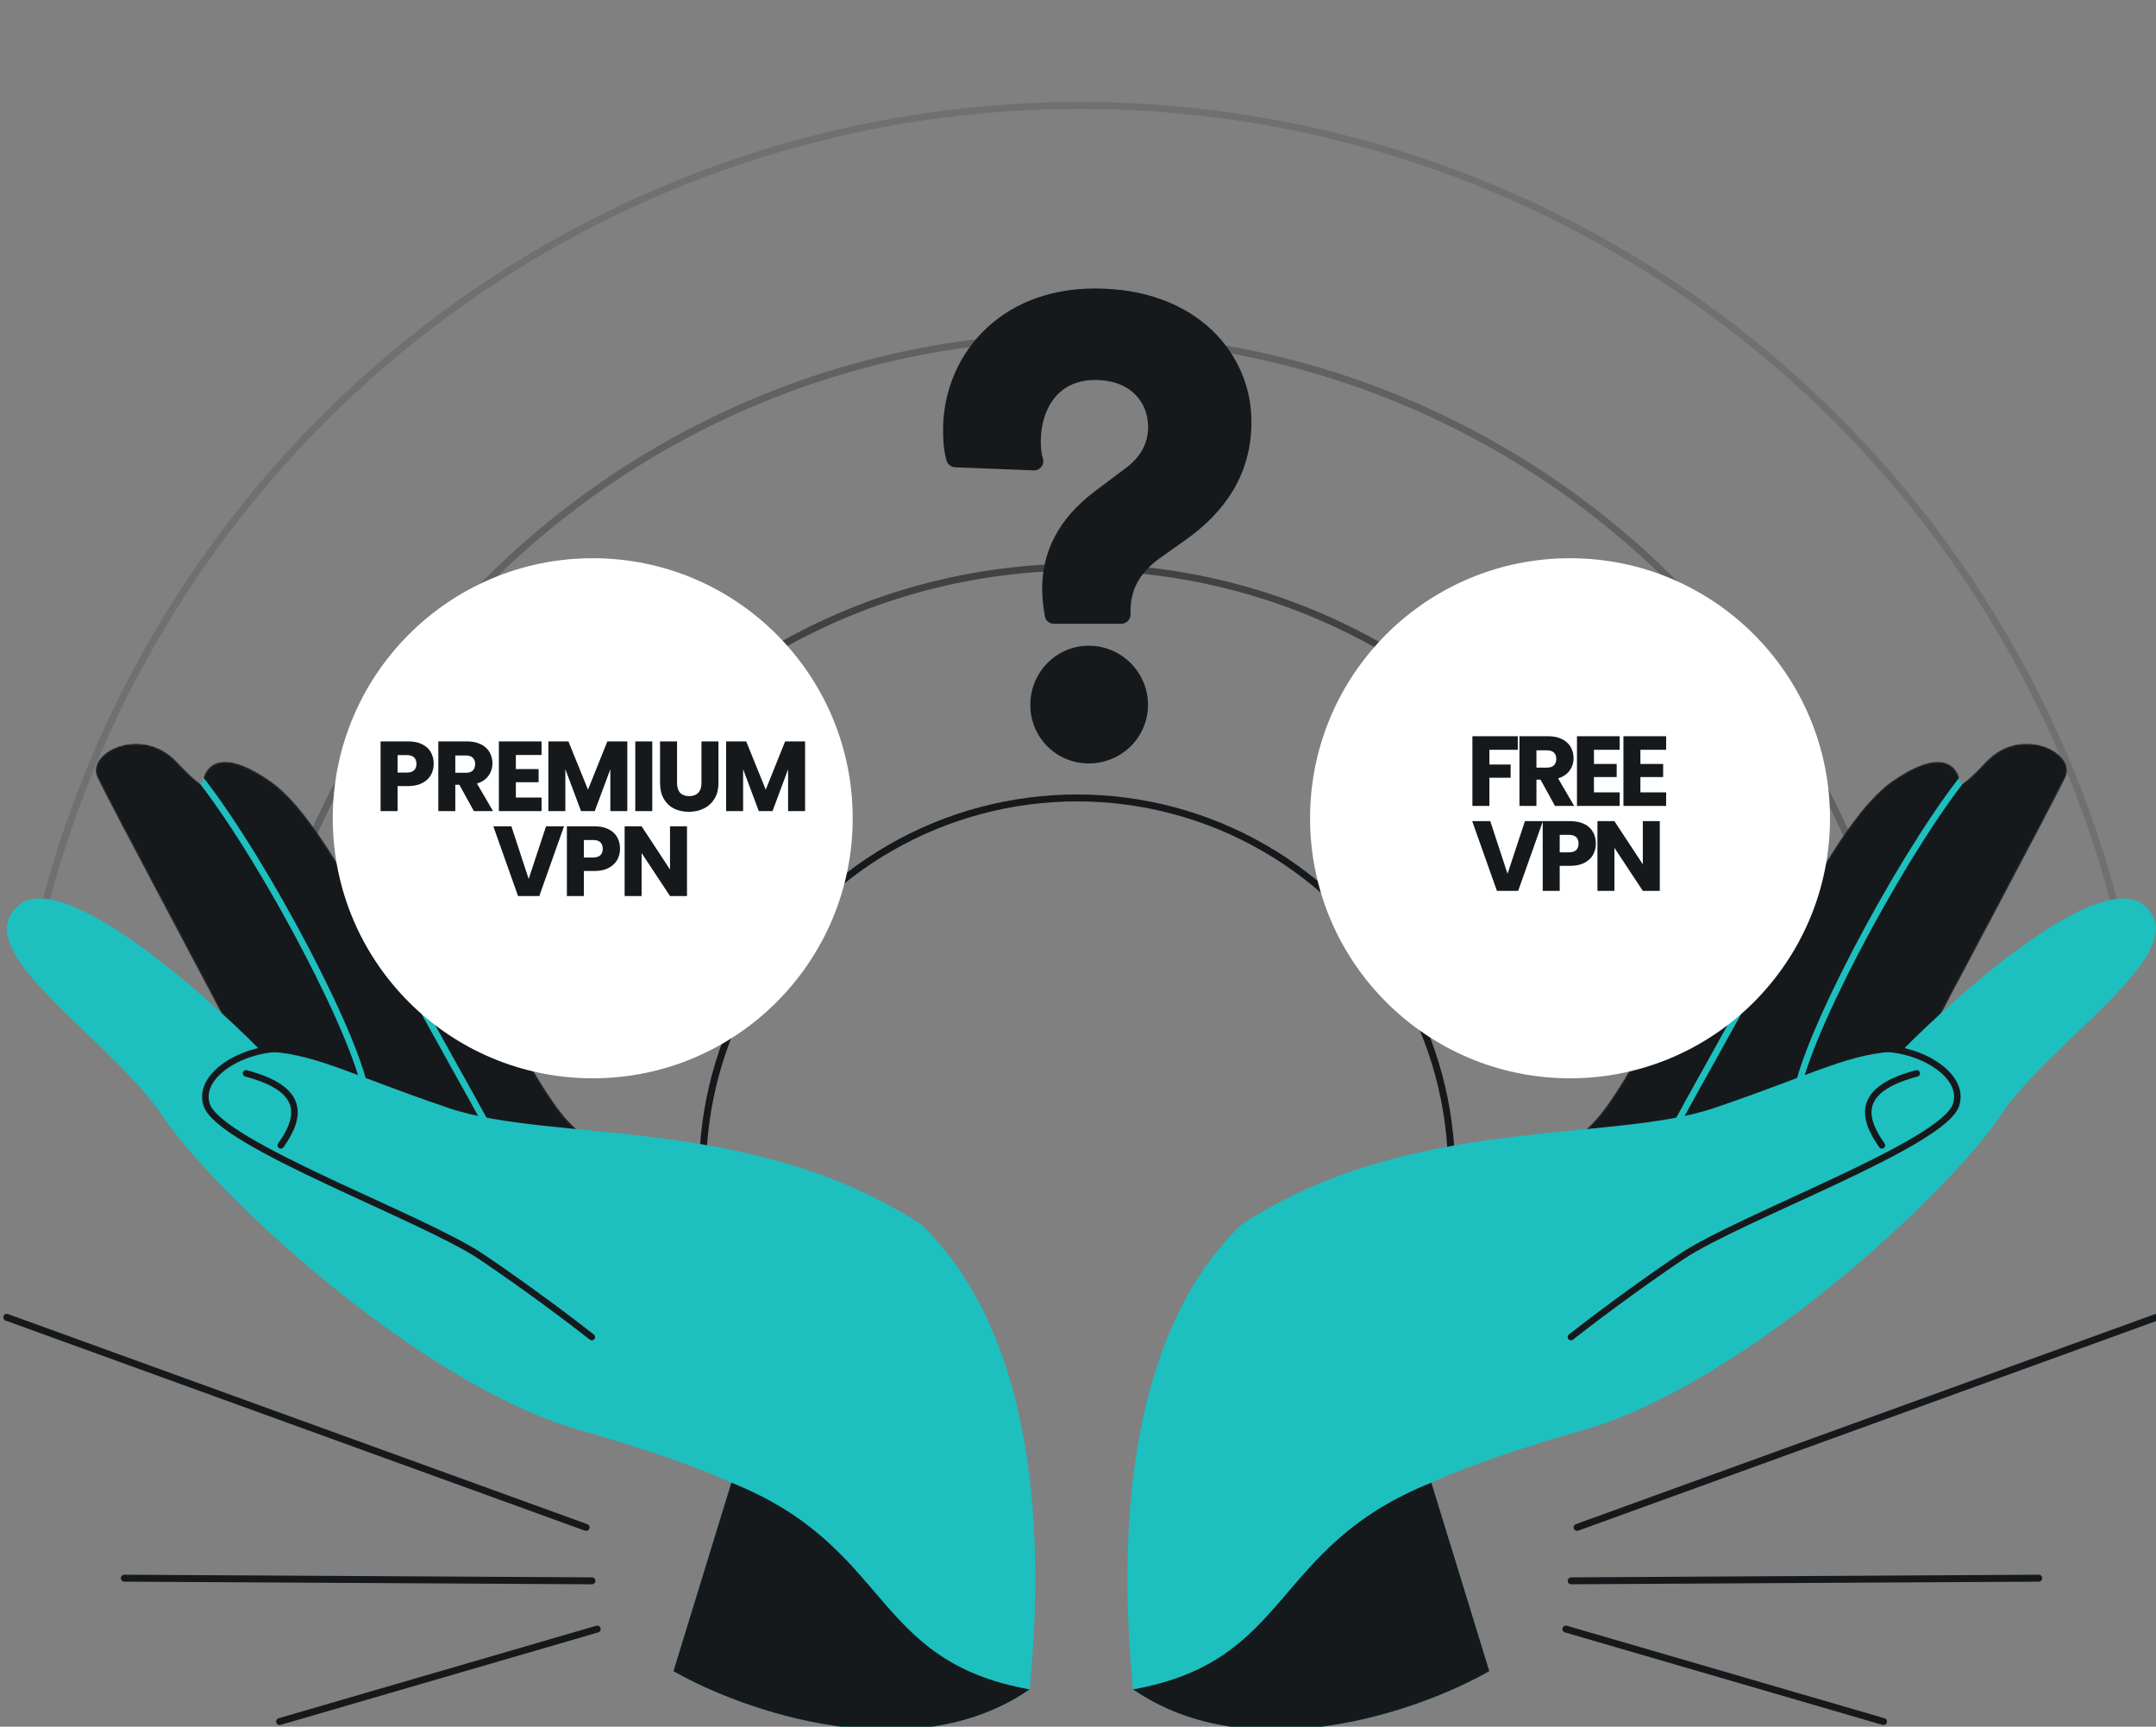
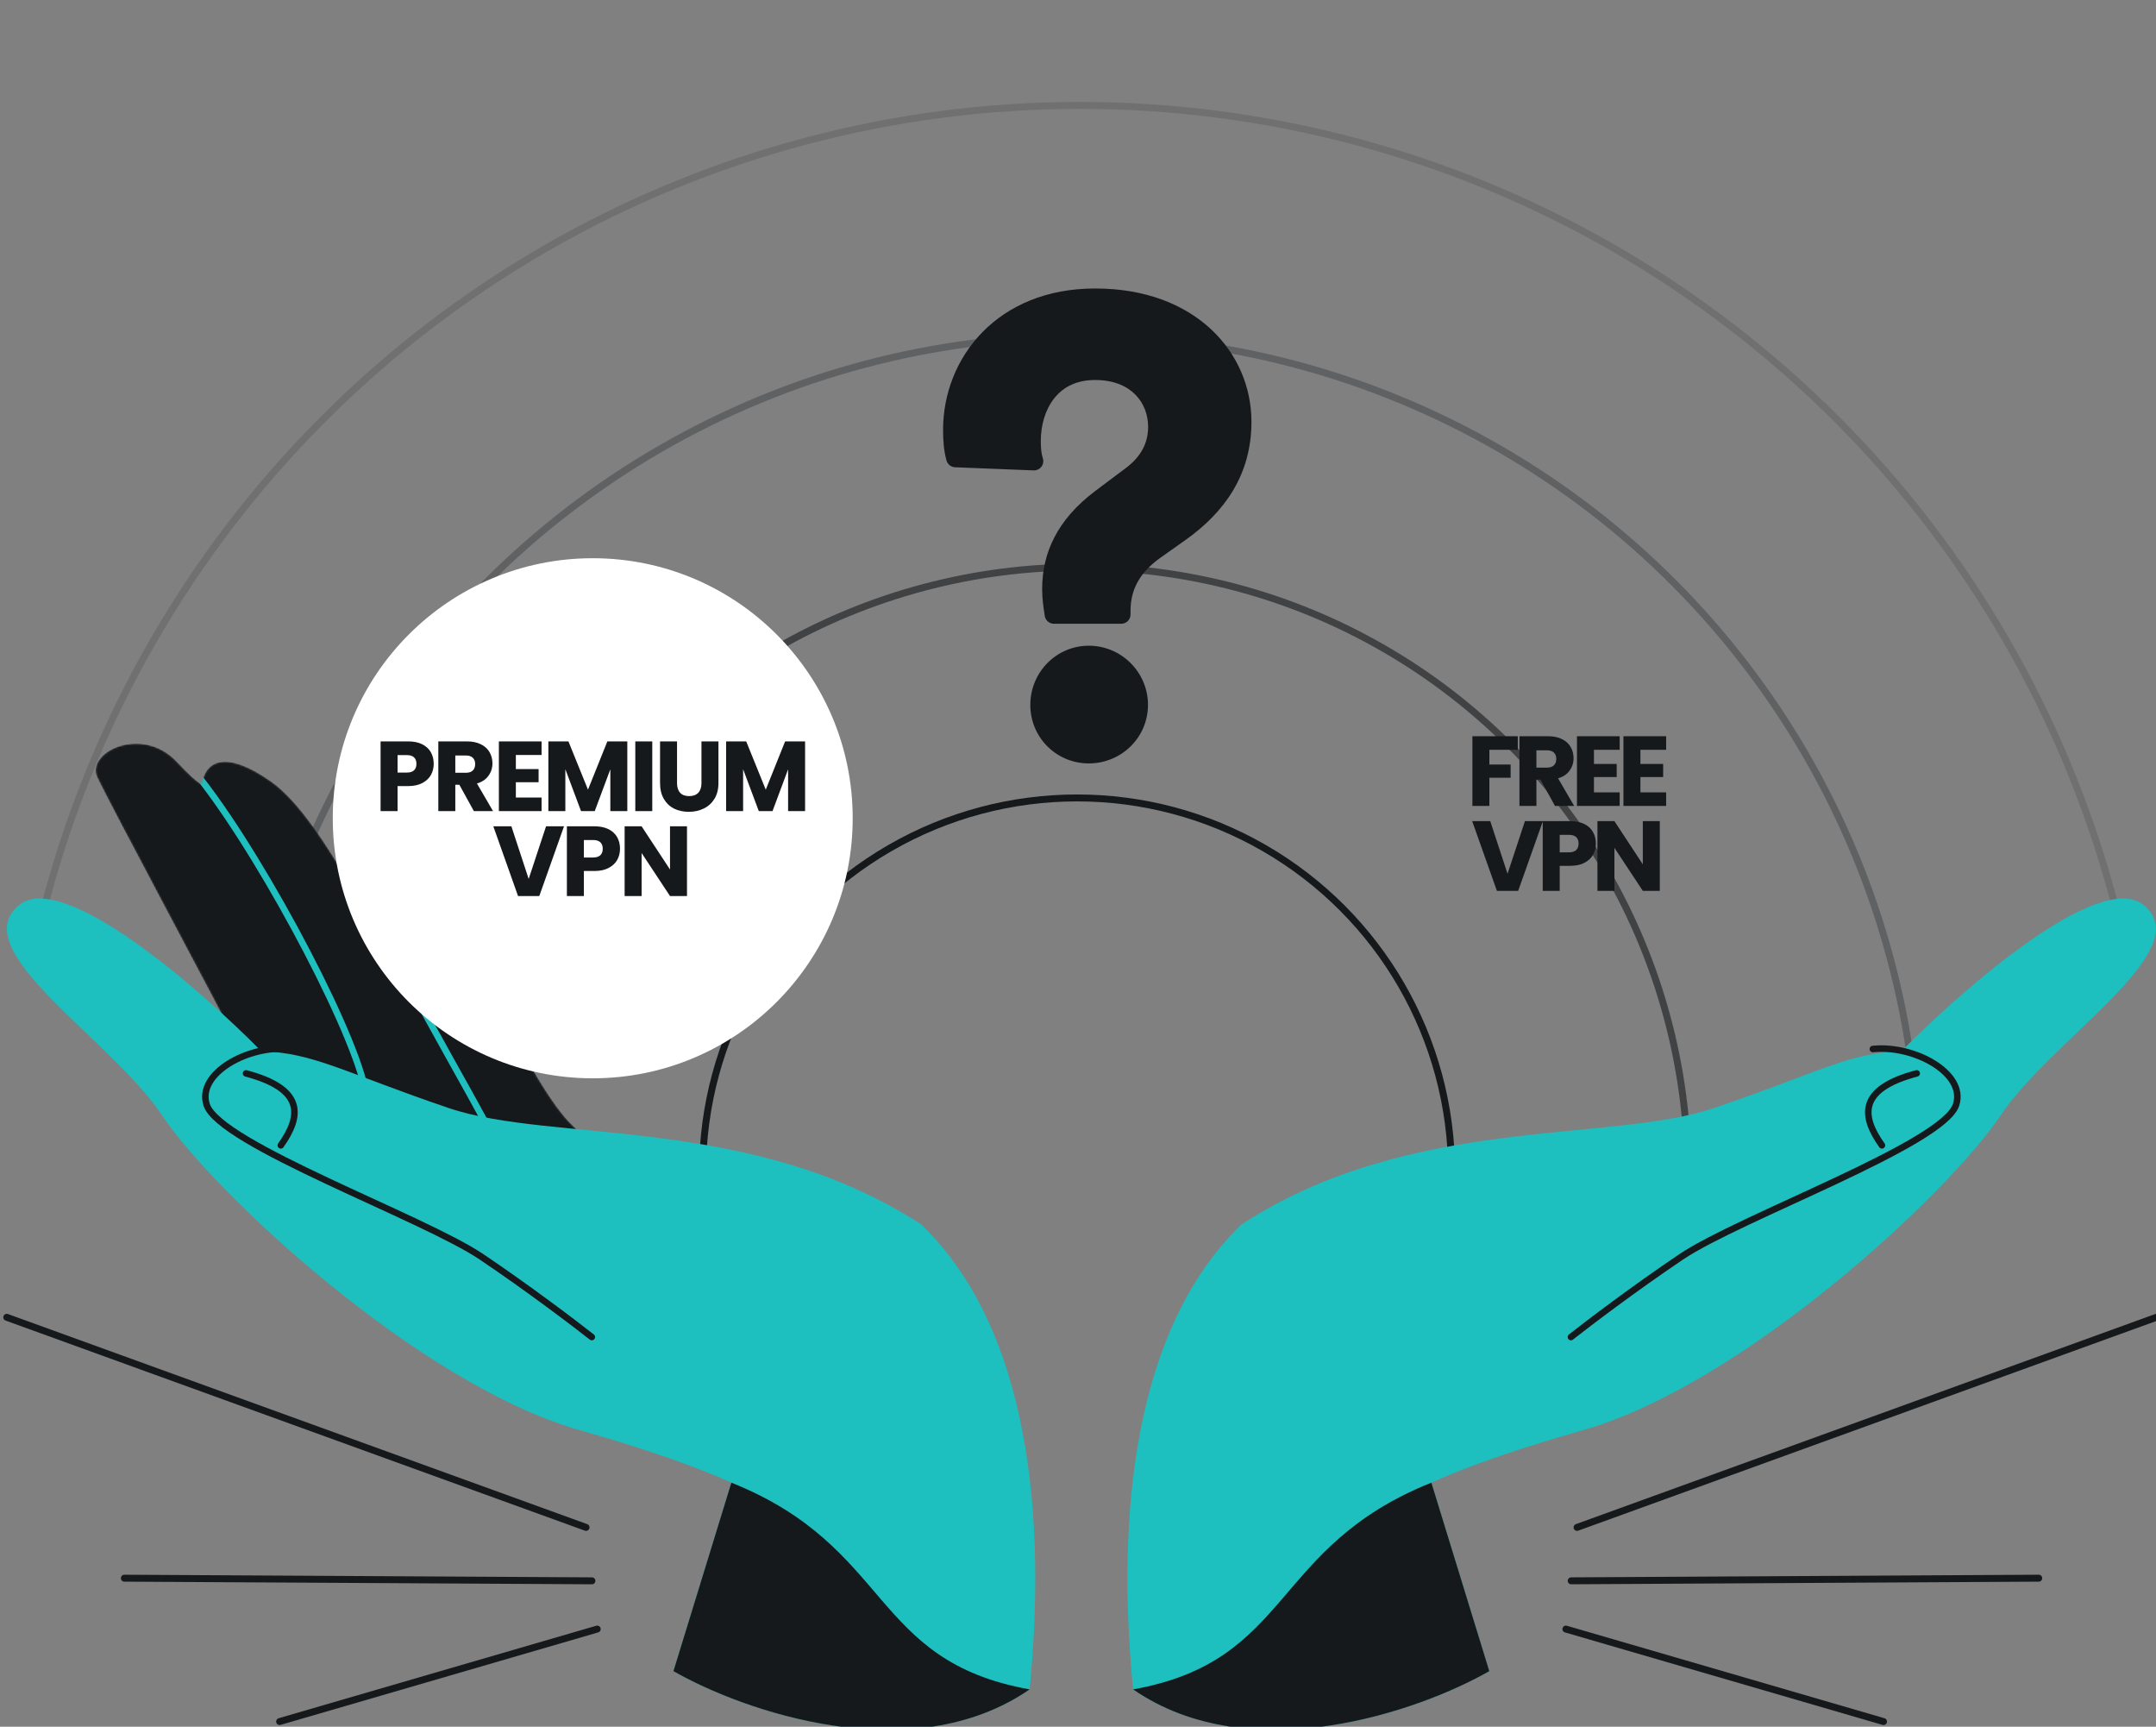
<svg xmlns="http://www.w3.org/2000/svg" width="1219" height="976" viewBox="0 0 1219 976" fill="none">
  <rect x="0" y="0" width="1219" height="976" fill="#808080" stroke="none" />
  <g clip-path="url(#clip0_851_6259)">
    <mask id="mask0_851_6259" style="mask-type:alpha" maskUnits="userSpaceOnUse" x="-32" y="-2" width="1333" height="784">
      <path d="M399.701 763.345L-29.497 497.791V0H567.265H677.014H1298.27V455.655L1136.59 578.143L764.225 779.023L399.701 763.345Z" fill="#1EBFBF" />
      <path d="M612.34 555.605C555.506 555.605 515.33 510.53 538.847 414.499C557.661 337.675 531.008 283.845 515.33 266.534C491.485 273.066 443.013 266.338 439.877 187.162C435.957 88.191 513.37 10.779 567.265 0M567.265 0H-29.497L-29.497 497.791L399.701 763.345L764.225 779.023L1136.59 578.143L1298.27 455.655V0H677.014M567.265 0H677.014M677.014 0C718.17 0 825.959 64.674 802.441 165.604C778.924 266.534 759.326 277.313 710.33 320.428C671.134 354.921 671.788 397.514 677.014 414.499" stroke="#16191C" stroke-width="3.92" stroke-linecap="round" />
    </mask>
    <g mask="url(#mask0_851_6259)">
      <circle opacity="0.3" cx="610.58" cy="664.393" r="474.312" stroke="#16191C" stroke-width="3.92" />
      <circle opacity="0.15" cx="610.571" cy="664.375" r="604.791" stroke="#16191C" stroke-width="3.92" />
      <circle opacity="0.6" cx="610.568" cy="664.374" r="343.833" stroke="#16191C" stroke-width="3.92" />
      <circle cx="608.976" cy="662.786" r="211.761" stroke="#16191C" stroke-width="3.92" />
    </g>
    <path d="M633.955 347.33V345.215C633.955 330.767 640.651 319.843 652.985 311.033L667.433 300.814C688.224 286.013 702.32 266.279 702.32 238.44C702.32 202.848 673.776 168.313 619.155 168.313C567 168.313 538.456 204.962 538.456 243.021C538.456 248.307 538.808 253.945 540.218 258.879L584.62 260.641C583.563 257.469 583.21 253.593 583.21 249.364C583.21 229.63 594.135 209.543 619.155 209.543C642.765 209.543 654.394 225.049 654.394 241.259C654.394 251.831 649.813 261.345 639.241 269.098L622.326 281.784C602.24 296.937 594.487 314.205 594.487 332.882C594.487 338.168 595.192 342.749 595.897 347.33H633.955ZM587.791 398.427C587.791 413.933 600.125 426.266 615.631 426.266C631.136 426.266 643.822 413.933 643.822 398.427C643.822 382.922 631.136 370.236 615.631 370.236C600.125 370.236 587.791 382.922 587.791 398.427Z" fill="#16191C" />
    <path d="M633.955 347.33V352.581C636.856 352.581 639.207 350.23 639.207 347.33H633.955ZM652.985 311.033L649.952 306.746C649.945 306.75 649.939 306.755 649.932 306.76L652.985 311.033ZM667.433 300.814L670.465 305.101C670.47 305.098 670.474 305.095 670.478 305.092L667.433 300.814ZM540.218 258.879L535.169 260.321C535.792 262.502 537.744 264.036 540.01 264.126L540.218 258.879ZM584.62 260.641L584.412 265.888C586.135 265.956 587.782 265.174 588.818 263.795C589.855 262.416 590.147 260.616 589.602 258.98L584.62 260.641ZM639.241 269.098L636.136 264.863C636.12 264.874 636.105 264.886 636.09 264.897L639.241 269.098ZM622.326 281.784L619.175 277.583C619.171 277.586 619.167 277.589 619.164 277.592L622.326 281.784ZM595.897 347.33L590.706 348.128C591.1 350.69 593.305 352.581 595.897 352.581V347.33ZM639.207 347.33V345.215H628.704V347.33H639.207ZM639.207 345.215C639.207 332.788 644.796 323.336 656.037 315.306L649.932 306.76C636.505 316.35 628.704 328.747 628.704 345.215H639.207ZM656.017 315.321L670.465 305.101L664.4 296.526L649.952 306.746L656.017 315.321ZM670.478 305.092C692.233 289.605 707.571 268.435 707.571 238.44H697.068C697.068 264.122 684.215 282.421 664.387 296.535L670.478 305.092ZM707.571 238.44C707.571 199.63 676.349 163.062 619.155 163.062V173.565C671.203 173.565 697.068 206.065 697.068 238.44H707.571ZM619.155 163.062C564.005 163.062 533.205 202.157 533.205 243.021H543.708C543.708 207.767 569.995 173.565 619.155 173.565V163.062ZM533.205 243.021C533.205 248.462 533.557 254.68 535.169 260.321L545.268 257.436C544.06 253.21 543.708 248.152 543.708 243.021H533.205ZM540.01 264.126L584.412 265.888L584.828 255.393L540.426 253.631L540.01 264.126ZM589.602 258.98C588.81 256.605 588.462 253.393 588.462 249.364H577.959C577.959 253.793 578.315 258.333 579.638 262.301L589.602 258.98ZM588.462 249.364C588.462 240.381 590.96 231.65 595.936 225.289C600.78 219.097 608.229 214.795 619.155 214.795V204.292C605.06 204.292 594.537 210.033 587.664 218.817C580.923 227.434 577.959 238.613 577.959 249.364H588.462ZM619.155 214.795C629.758 214.795 637.16 218.245 641.901 223.022C646.688 227.845 649.143 234.399 649.143 241.259H659.646C659.646 231.909 656.286 222.605 649.356 215.623C642.38 208.595 632.162 204.292 619.155 204.292V214.795ZM649.143 241.259C649.143 250.027 645.468 258.02 636.136 264.863L642.347 273.333C654.158 264.671 659.646 253.635 659.646 241.259H649.143ZM636.09 264.897L619.175 277.583L625.477 285.986L642.392 273.299L636.09 264.897ZM619.164 277.592C597.874 293.652 589.235 312.42 589.235 332.882H599.738C599.738 315.989 606.605 300.223 625.489 285.977L619.164 277.592ZM589.235 332.882C589.235 338.622 590.006 343.575 590.706 348.128L601.087 346.531C600.378 341.923 599.738 337.713 599.738 332.882H589.235ZM595.897 352.581H633.955V342.078H595.897V352.581ZM582.54 398.427C582.54 416.833 597.225 431.518 615.631 431.518V421.015C603.026 421.015 593.043 411.032 593.043 398.427H582.54ZM615.631 431.518C633.95 431.518 649.074 416.919 649.074 398.427H638.571C638.571 410.947 628.322 421.015 615.631 421.015V431.518ZM649.074 398.427C649.074 380.021 634.036 364.984 615.631 364.984V375.487C628.236 375.487 638.571 385.822 638.571 398.427H649.074ZM615.631 364.984C597.139 364.984 582.54 380.108 582.54 398.427H593.043C593.043 385.736 603.111 375.487 615.631 375.487V364.984Z" fill="#16191C" />
    <mask id="mask1_851_6259" style="mask-type:alpha" maskUnits="userSpaceOnUse" x="852" y="420" width="317" height="264">
-       <path d="M1167.83 439.356C1161.69 452.763 1094.37 578.318 1091.98 583.819C1078.5 611.535 926.532 661.98 852.233 683.738C860.169 675.146 880.662 653.59 899.146 636.104C922.251 614.247 958.502 530.213 967.953 514.361C977.403 498.509 994.926 494.84 1006.14 498.853C1017.36 502.867 990.86 549.712 997.388 547.036C1003.92 544.361 1037.94 463.813 1069.81 441.563C1095.3 423.764 1106.43 430.137 1108.62 442.711C1108.62 442.711 1108.49 445.859 1122.76 430.66C1142.6 409.524 1174.34 425.14 1167.83 439.356Z" fill="black" />
-     </mask>
+       </mask>
    <g mask="url(#mask1_851_6259)">
      <path d="M1167.83 439.356C1161.69 452.763 1094.37 578.318 1091.98 583.819C1078.5 611.535 926.532 661.98 852.233 683.738C860.169 675.146 880.662 653.59 899.146 636.104C922.251 614.247 958.502 530.213 967.953 514.361C977.403 498.509 994.926 494.84 1006.14 498.853C1017.36 502.867 990.86 549.712 997.388 547.036C1003.92 544.361 1037.94 463.813 1069.81 441.563C1095.3 423.764 1106.43 430.137 1108.62 442.711C1108.62 442.711 1108.49 445.859 1122.76 430.66C1142.6 409.524 1174.34 425.14 1167.83 439.356Z" fill="#16191C" />
      <path d="M1115.12 433.42C1081.18 473.047 1025.03 576.456 1016.51 615.076M1015.88 508.609C992.435 559.206 937.084 650.996 941.767 649.029" stroke="#1EBFBF" stroke-width="3.69" />
    </g>
    <path d="M969.078 626.323C910.264 646.267 797.515 629.866 701.96 692.096C640.46 751.459 631.126 857.852 640.661 954.918C707.172 1000.77 802.635 967.145 842.052 944.601L809.298 838.056C829.931 828.742 858.117 818.895 895.07 808.384C985.61 782.629 1101.57 674.705 1130.96 630.741C1160.35 586.777 1242.81 537.3 1212.18 511.703C1187.68 491.225 1110.53 558.192 1075.01 594.235C1045.57 594.926 1027.89 606.38 969.078 626.323Z" fill="#1EBFBF" />
    <path d="M842.052 944.601L809.298 838.056C718.164 874.553 730.909 938.747 640.661 954.918C707.172 1000.77 802.635 967.146 842.052 944.601Z" fill="#16191C" />
    <path d="M1058.9 592.951C1082.25 590.525 1111.7 606.639 1105.98 624.456C1098.82 646.728 983.641 688.136 950.521 710.441C924.025 728.286 897.934 748.085 888.201 755.754" stroke="#16191C" stroke-width="3.69" stroke-linecap="round" />
    <path d="M1083.71 606.727C1050.55 615.49 1052.27 630.865 1064.05 647.397" stroke="#16191C" stroke-width="3.69" stroke-linecap="round" />
-     <circle cx="146.986" cy="146.986" r="146.986" transform="matrix(-1 1.0167e-07 1.0167e-07 1 1034.68 315.528)" fill="white" />
    <path d="M858.154 416.142V423.835H842.096V432.145H854.111V439.612H842.096V455.559H832.494V416.142H858.154ZM879.196 455.559L870.998 440.679H868.696V455.559H859.095V416.142H875.209C878.316 416.142 880.955 416.685 883.126 417.771C885.335 418.856 886.982 420.353 888.067 422.263C889.153 424.134 889.696 426.23 889.696 428.551C889.696 431.171 888.947 433.511 887.45 435.57C885.99 437.629 883.819 439.088 880.937 439.949L890.033 455.559H879.196ZM868.696 433.885H874.648C876.407 433.885 877.717 433.455 878.578 432.594C879.477 431.733 879.926 430.516 879.926 428.944C879.926 427.447 879.477 426.268 878.578 425.407C877.717 424.546 876.407 424.115 874.648 424.115H868.696V433.885ZM901.218 423.835V431.808H914.076V439.219H901.218V447.866H915.761V455.559H891.617V416.142H915.761V423.835H901.218ZM927.49 423.835V431.808H940.348V439.219H927.49V447.866H942.032V455.559H917.888V416.142H942.032V423.835H927.49ZM872.351 464.142L858.37 503.559H846.354L832.373 464.142H842.592L852.362 493.901L862.188 464.142H872.351ZM902.297 476.832C902.297 479.115 901.773 481.212 900.725 483.121C899.677 484.992 898.067 486.508 895.896 487.669C893.725 488.829 891.03 489.409 887.811 489.409H881.859V503.559H872.258V464.142H887.811C890.955 464.142 893.613 464.685 895.784 465.771C897.955 466.856 899.583 468.353 900.669 470.263C901.755 472.172 902.297 474.361 902.297 476.832ZM887.081 481.773C888.915 481.773 890.282 481.343 891.18 480.482C892.078 479.621 892.527 478.404 892.527 476.832C892.527 475.26 892.078 474.043 891.18 473.182C890.282 472.321 888.915 471.891 887.081 471.891H881.859V481.773H887.081ZM938.451 503.559H928.85L912.791 479.246V503.559H903.19V464.142H912.791L928.85 488.567V464.142H938.451V503.559Z" fill="#16191C" />
    <mask id="mask2_851_6259" style="mask-type:alpha" maskUnits="userSpaceOnUse" x="54" y="420" width="317" height="264">
      <path d="M54.981 439.357C61.125 452.764 128.441 578.319 130.829 583.819C144.312 611.536 296.28 661.981 370.579 683.739C362.643 675.147 342.15 653.591 323.666 636.105C300.561 614.248 264.31 530.214 254.859 514.362C245.409 498.51 227.886 494.841 216.668 498.854C205.45 502.868 231.952 549.713 225.424 547.037C218.896 544.362 184.872 463.814 153.004 441.564C127.509 423.765 116.385 430.138 114.193 442.712C114.193 442.712 114.325 445.86 100.055 430.661C80.208 409.525 48.468 425.141 54.981 439.357Z" fill="black" />
    </mask>
    <g mask="url(#mask2_851_6259)">
      <path d="M54.981 439.357C61.125 452.764 128.441 578.319 130.829 583.819C144.312 611.536 296.28 661.981 370.579 683.739C362.643 675.147 342.15 653.591 323.666 636.105C300.561 614.248 264.31 530.214 254.859 514.362C245.409 498.51 227.886 494.841 216.668 498.854C205.45 502.868 231.952 549.713 225.424 547.037C218.896 544.362 184.872 463.814 153.004 441.564C127.509 423.765 116.385 430.138 114.193 442.712C114.193 442.712 114.325 445.86 100.055 430.661C80.208 409.525 48.468 425.141 54.981 439.357Z" fill="#16191C" />
      <path d="M107.688 433.421C141.627 473.048 197.782 576.457 206.3 615.077M206.928 508.61C230.377 559.207 285.728 650.997 281.045 649.03" stroke="#1EBFBF" stroke-width="3.69" />
    </g>
    <path d="M253.734 626.324C312.548 646.268 425.297 629.867 520.852 692.097C582.352 751.46 591.685 857.853 582.151 954.919C515.64 1000.77 420.177 967.146 380.76 944.602L413.513 838.057C392.881 828.743 364.695 818.896 327.742 808.385C237.202 782.63 121.238 674.706 91.848 630.742C62.457 586.778 -19.995 537.301 10.628 511.704C35.127 491.226 112.282 558.193 147.797 594.236C177.244 594.927 194.919 606.381 253.734 626.324Z" fill="#1EBFBF" />
    <path d="M380.76 944.602L413.514 838.057C504.648 874.554 491.903 938.748 582.151 954.919C515.64 1000.77 420.177 967.147 380.76 944.602Z" fill="#16191C" />
    <path d="M163.911 592.952C140.563 590.526 111.112 606.64 116.837 624.457C123.993 646.729 239.171 688.137 272.291 710.442C298.787 728.287 324.877 748.086 334.611 755.755" stroke="#16191C" stroke-width="3.69" stroke-linecap="round" />
    <path d="M139.106 606.728C172.264 615.491 170.542 630.866 158.764 647.398" stroke="#16191C" stroke-width="3.69" stroke-linecap="round" />
    <circle cx="335.127" cy="462.515" r="146.986" fill="white" />
    <path d="M245.223 431.752C245.223 434.035 244.699 436.131 243.65 438.041C242.602 439.912 240.993 441.428 238.822 442.589C236.65 443.749 233.955 444.33 230.736 444.33H224.784V458.479H215.182V419.062H230.736C233.88 419.062 236.538 419.604 238.709 420.69C240.88 421.776 242.509 423.273 243.594 425.182C244.68 427.091 245.223 429.281 245.223 431.752ZM230.006 436.693C231.84 436.693 233.206 436.263 234.105 435.402C235.003 434.541 235.452 433.324 235.452 431.752C235.452 430.18 235.003 428.963 234.105 428.102C233.206 427.241 231.84 426.81 230.006 426.81H224.784V436.693H230.006ZM267.928 458.479L259.73 443.6H257.428V458.479H247.826V419.062H263.942C267.049 419.062 269.688 419.604 271.859 420.69C274.068 421.776 275.715 423.273 276.8 425.182C277.886 427.054 278.429 429.15 278.429 431.471C278.429 434.091 277.68 436.431 276.183 438.49C274.723 440.549 272.551 442.009 269.669 442.87L278.765 458.479H267.928ZM257.428 436.805H263.38C265.14 436.805 266.45 436.375 267.311 435.514C268.209 434.653 268.658 433.436 268.658 431.864C268.658 430.367 268.209 429.188 267.311 428.327C266.45 427.466 265.14 427.035 263.38 427.035H257.428V436.805ZM291.663 426.754V434.728H304.521V442.14H291.663V450.787H306.206V458.479H282.061V419.062H306.206V426.754H291.663ZM354.684 419.062V458.479H345.082V434.84L336.267 458.479H328.518L319.646 434.784V458.479H310.044V419.062H321.387L332.448 446.351L343.398 419.062H354.684ZM368.796 419.062V458.479H359.194V419.062H368.796ZM382.792 419.062V442.645C382.792 445.003 383.373 446.819 384.533 448.092C385.693 449.364 387.397 450.001 389.643 450.001C391.889 450.001 393.611 449.364 394.809 448.092C396.006 446.819 396.605 445.003 396.605 442.645V419.062H406.207V442.589C406.207 446.108 405.458 449.084 403.961 451.517C402.464 453.95 400.442 455.784 397.897 457.02C395.389 458.255 392.581 458.873 389.474 458.873C386.367 458.873 383.578 458.274 381.108 457.076C378.675 455.84 376.747 454.006 375.324 451.573C373.902 449.102 373.191 446.108 373.191 442.589V419.062H382.792ZM455.194 419.062V458.479H445.593V434.84L436.777 458.479H429.028L420.156 434.784V458.479H410.555V419.062H421.897L432.959 446.351L443.908 419.062H455.194ZM318.9 467.062L304.918 506.479H292.902L278.92 467.062H289.14L298.91 496.822L308.736 467.062H318.9ZM350.558 479.752C350.558 482.035 350.034 484.131 348.986 486.041C347.938 487.912 346.328 489.428 344.157 490.589C341.986 491.749 339.291 492.33 336.072 492.33H330.12V506.479H320.518V467.062H336.072C339.216 467.062 341.874 467.604 344.045 468.69C346.216 469.776 347.844 471.273 348.93 473.182C350.016 475.091 350.558 477.281 350.558 479.752ZM335.342 484.693C337.176 484.693 338.542 484.263 339.441 483.402C340.339 482.541 340.788 481.324 340.788 479.752C340.788 478.18 340.339 476.963 339.441 476.102C338.542 475.241 337.176 474.81 335.342 474.81H330.12V484.693H335.342ZM388.425 506.479H378.823L362.764 482.166V506.479H353.162V467.062H362.764L378.823 491.487V467.062H388.425V506.479Z" fill="#16191C" />
    <path d="M331.353 863.353L3.82 744.599M70.312 892.059L334.673 893.548M337.672 920.821L158.089 973.101" stroke="#16191C" stroke-width="3.92" stroke-linecap="round" />
    <path d="M891.668 863.353L1219.2 744.599M1152.71 892.059L888.348 893.548M885.349 920.821L1064.93 973.101" stroke="#16191C" stroke-width="3.92" stroke-linecap="round" />
  </g>
  <defs>
    <clipPath id="clip0_851_6259">
      <rect width="1219" height="975.984" fill="white" />
    </clipPath>
  </defs>
</svg>